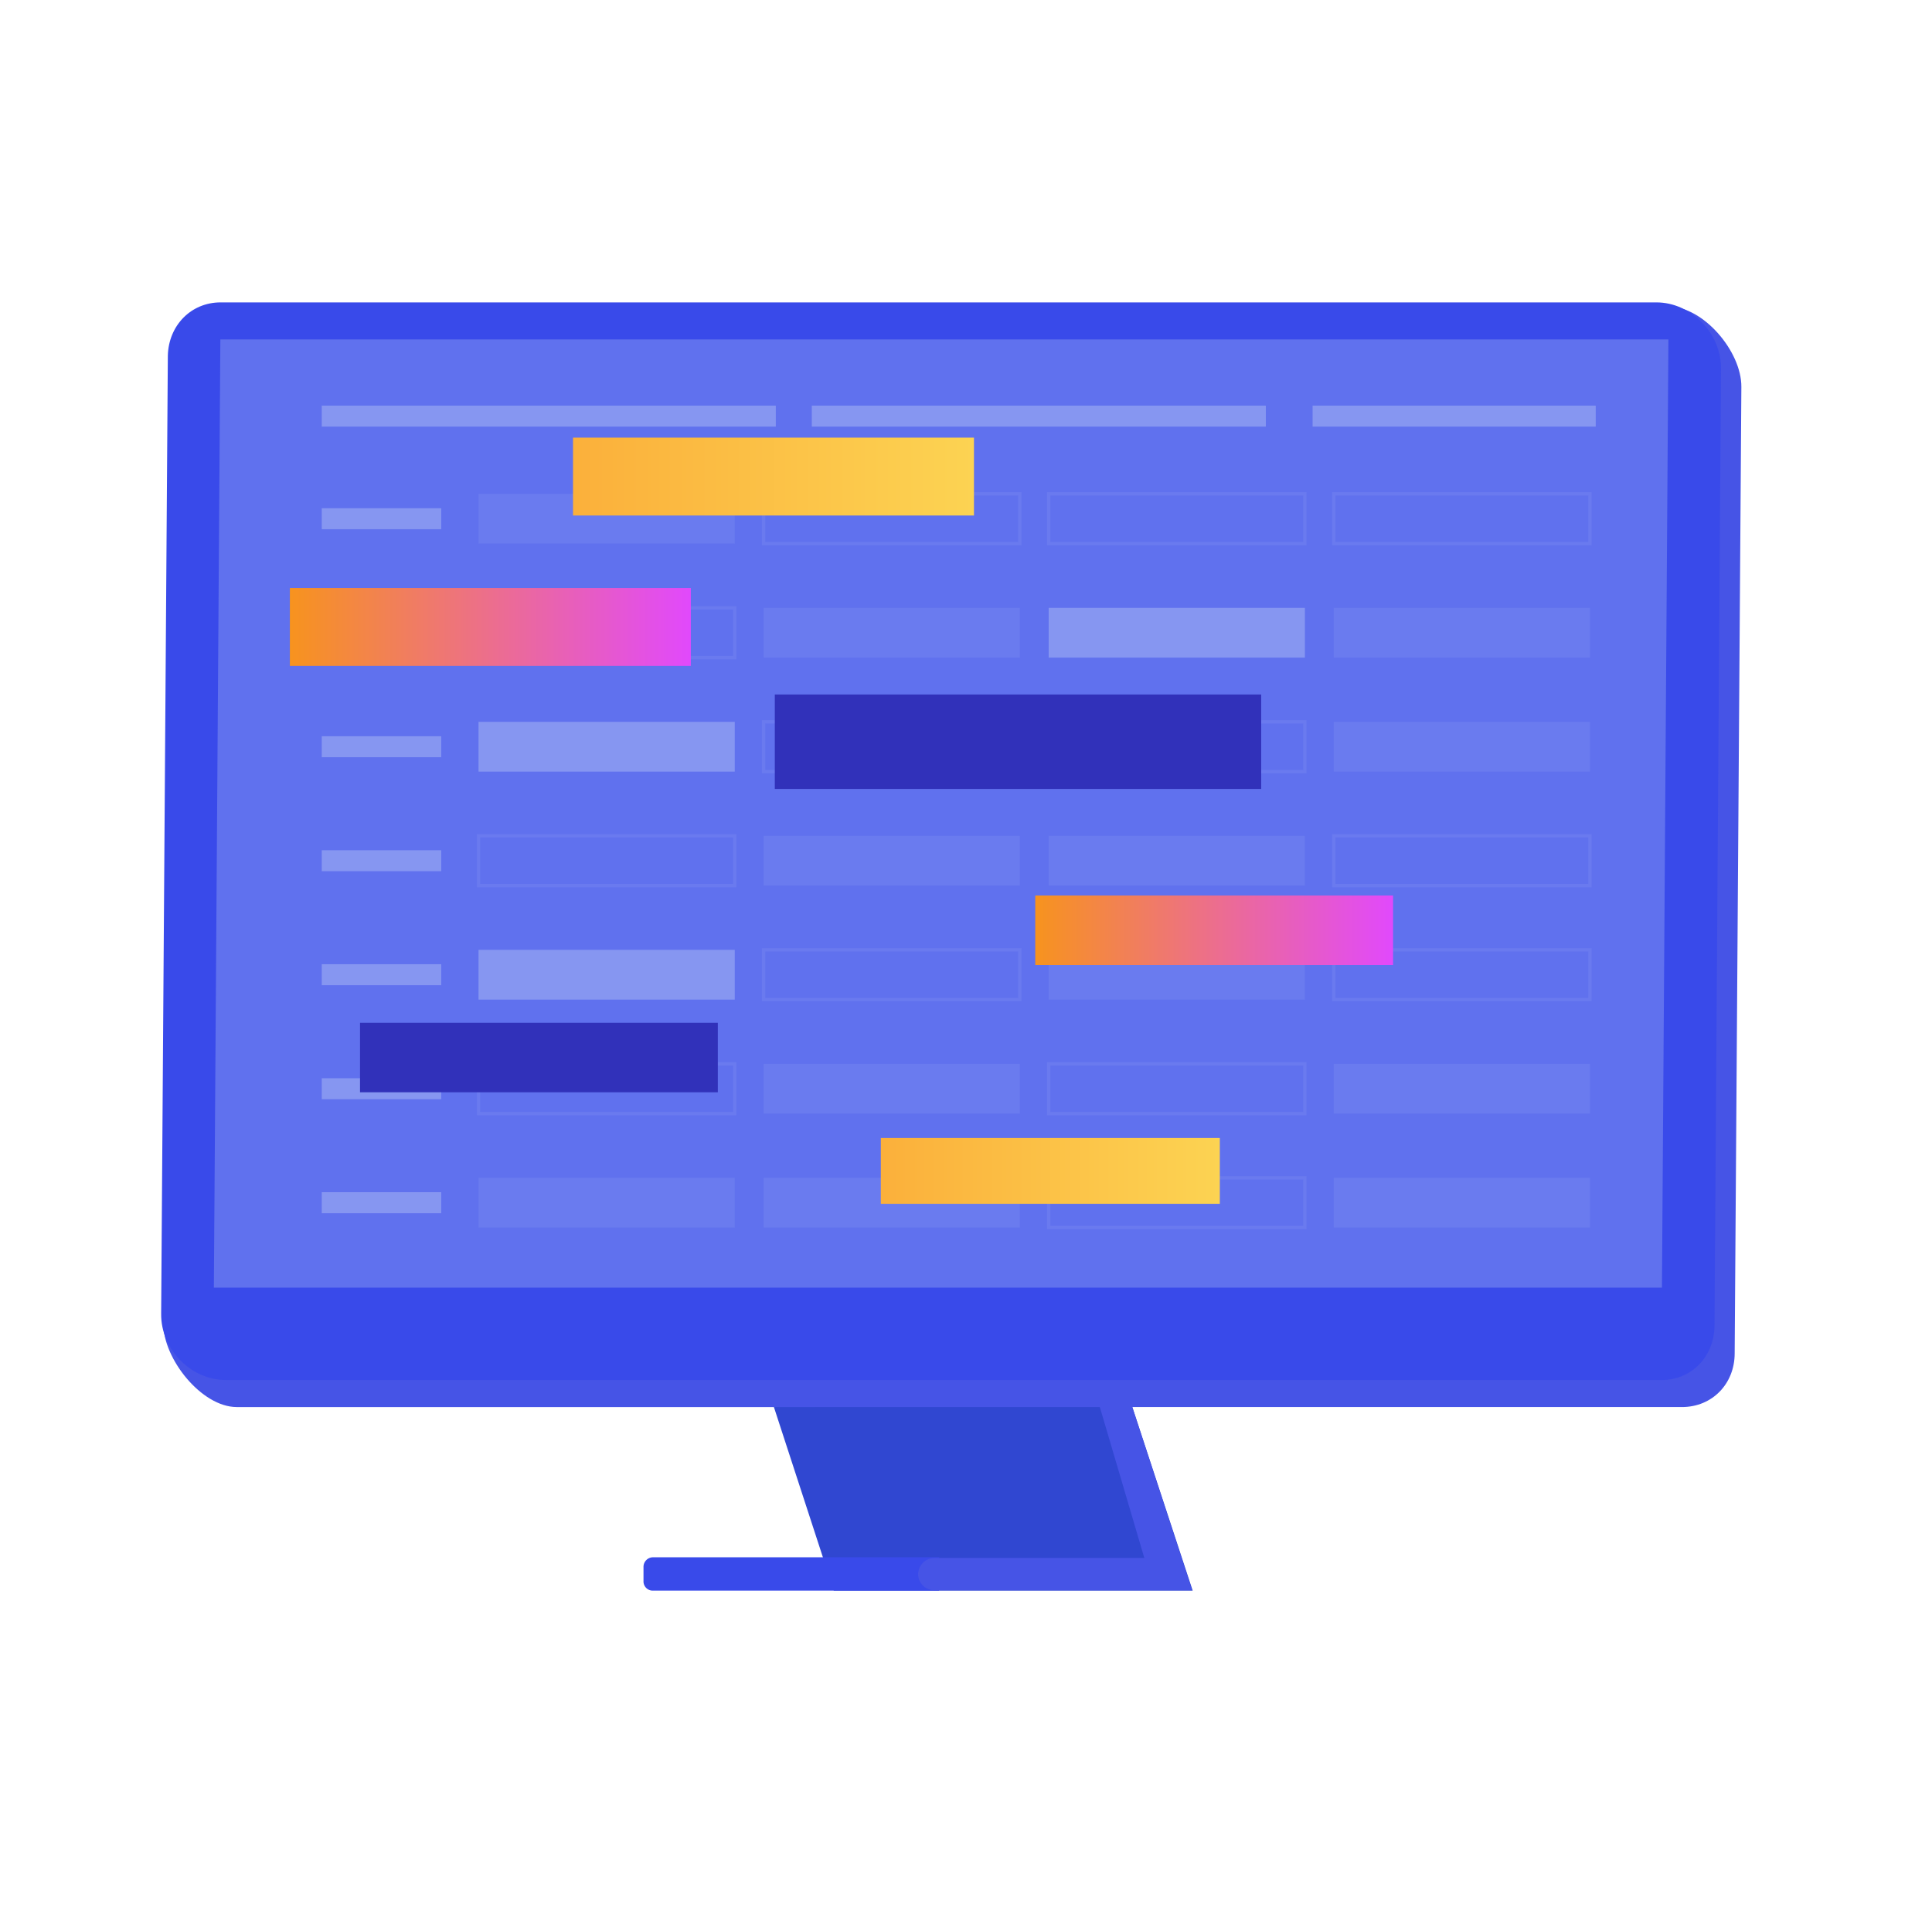
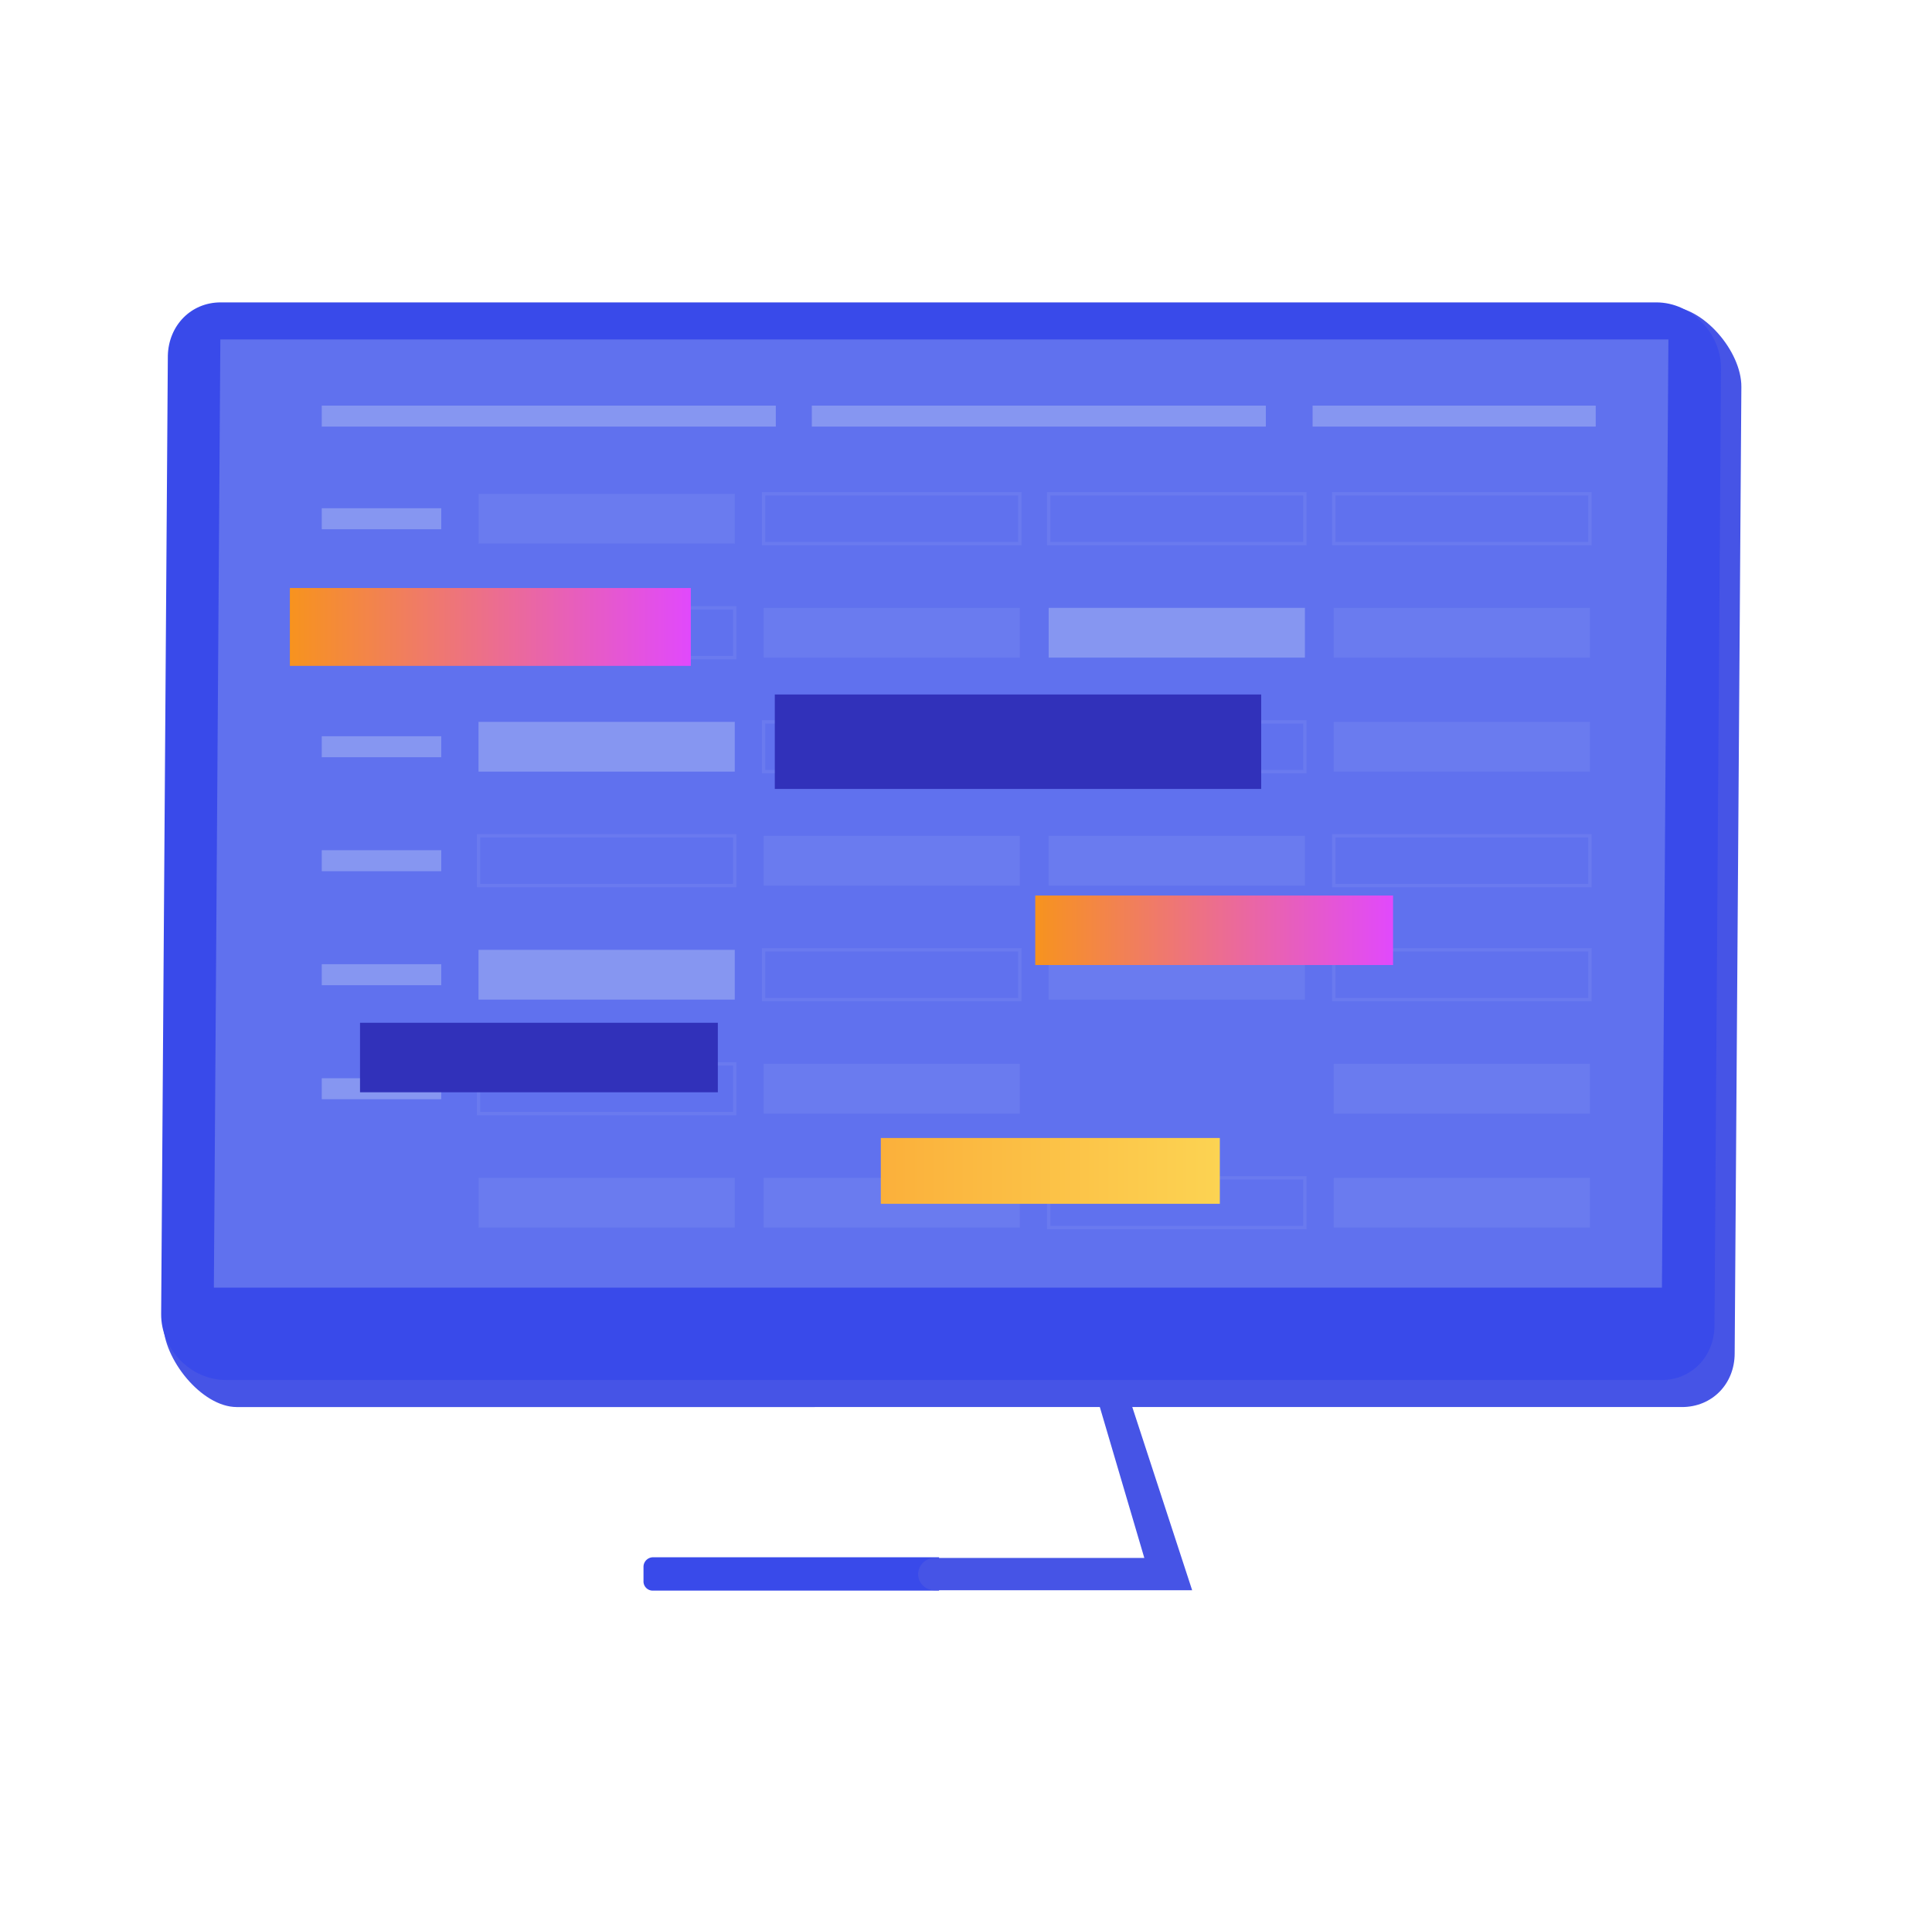
<svg xmlns="http://www.w3.org/2000/svg" xmlns:xlink="http://www.w3.org/1999/xlink" viewBox="0 0 577.26 573.8">
  <defs>
    <style>.b{fill:#394aea}.c{fill:#4654e6}.f{opacity:.38}.e,.f,.g{isolation:isolate}.e,.f{fill:#c5d2f9}.e,.g{opacity:.1}.g{fill:none;stroke:#c2cff9;stroke-miterlimit:10}.k{fill:#3131ba}</style>
    <linearGradient id="a" x1="171.21" y1="142.42" x2="291.01" y2="142.42" gradientUnits="userSpaceOnUse">
      <stop offset="0" stop-color="#fbb03b" />
      <stop offset="1" stop-color="#fcd352" />
    </linearGradient>
    <linearGradient id="b" x1="263.18" y1="349.92" x2="364.47" y2="349.92" xlink:href="#a" />
    <linearGradient id="c" x1="86.61" y1="187.36" x2="206.4" y2="187.36" gradientUnits="userSpaceOnUse">
      <stop offset="0" stop-color="#f7931e" />
      <stop offset="1" stop-color="#e149fc" />
    </linearGradient>
    <linearGradient id="d" x1="309.32" y1="278.01" x2="416.23" y2="278.01" xlink:href="#c" />
  </defs>
-   <path fill="#3047d1" d="M249.12 475.36H356.36l-19.11-58.12H230.17l18.95 58.12z" />
  <path class="b" d="M280.58 465.4H195a2.86 2.86 0 0 0-2.73 2.89v4.18a2.75 2.75 0 0 0 2.73 2.89h85.57z" />
  <path class="c" d="M327.62 417.08l9.63.16 18.95 58h-77.06a4.84 4.84 0 0 1-4.82-4.82 4.94 4.94 0 0 1 4.82-4.82h62.77l-14.29-48.48z" />
  <path class="c" d="M48.8 395.5l4.57-283.78c.06-9.15 6.75-16 15.74-16l429.54-4.1c10.28 0 21.72 13.41 21.65 24l-2 288.82c0 9.16-6.75 16.06-15.74 16.06H70.67c-10.44-.05-21.94-14.41-21.87-25z" />
  <path class="b" d="M48.15 392.68l2-286.42c.23-9 6.93-15.89 15.76-15.89h429c10.44 0 19.39 9.31 19.31 19.75l-1.95 286.41c-.23 9-6.93 15.89-15.76 15.89h-429c-10.51 0-19.43-9.15-19.36-19.74z" />
  <path style="isolation:isolate" opacity=".38" fill="#a2b2f4" d="M65.84 101.45H498.5l-1.93 283.36H63.9l1.94-283.36z" />
  <g>
    <path class="e" d="M142.98 147.59h76.56v14.87h-76.56z" />
    <path class="f" d="M96.14 151.89h35.7v6.27h-35.7zM96.14 121.22H231.8v6.27H96.14zM242.56 121.22h135.66v6.27H242.56zM392.19 121.22h84.59v6.27h-84.59z" />
    <path class="g" d="M228.16 147.59h76.56v14.87h-76.56zM313.33 147.59h76.56v14.87h-76.56zM398.51 147.59h76.56v14.87h-76.56zM142.98 181.66h76.56v14.87h-76.56z" />
    <path class="f" d="M96.14 185.96h35.7v6.27h-35.7z" />
    <path class="e" d="M228.16 181.66h76.56v14.87h-76.56z" />
    <path class="f" d="M313.33 181.66h76.56v14.87h-76.56z" />
    <path class="e" d="M398.51 181.66h76.56v14.87h-76.56z" />
    <path class="f" d="M142.98 215.73h76.56v14.87h-76.56zM96.14 220.03h35.7v6.27h-35.7z" />
    <path class="g" d="M228.16 215.73h76.56v14.87h-76.56zM313.33 215.73h76.56v14.87h-76.56z" />
    <path class="e" d="M398.51 215.73h76.56v14.87h-76.56z" />
    <path class="g" d="M142.98 249.79h76.56v14.87h-76.56z" />
    <path class="f" d="M96.14 254.09h35.7v6.27h-35.7z" />
    <path class="e" d="M228.16 249.79h76.56v14.87h-76.56zM313.33 249.79h76.56v14.87h-76.56z" />
    <path class="g" d="M398.51 249.79h76.56v14.87h-76.56z" />
    <path class="f" d="M142.98 283.86h76.56v14.87h-76.56zM96.14 288.16h35.7v6.27h-35.7z" />
    <path class="g" d="M228.16 283.86h76.56v14.87h-76.56z" />
    <path class="e" d="M313.33 283.86h76.56v14.87h-76.56z" />
    <path class="g" d="M398.51 283.86h76.56v14.87h-76.56zM142.98 317.93h76.56v14.87h-76.56z" />
    <path class="f" d="M96.14 322.23h35.7v6.27h-35.7z" />
    <path class="e" d="M228.16 317.93h76.56v14.87h-76.56z" />
-     <path class="g" d="M313.33 317.93h76.56v14.87h-76.56z" />
    <path class="e" d="M398.51 317.93h76.56v14.87h-76.56zM142.98 351.99h76.56v14.87h-76.56z" />
-     <path class="f" d="M96.14 356.29h35.7v6.27h-35.7z" />
    <path class="e" d="M228.16 351.99h76.56v14.87h-76.56z" />
    <path class="g" d="M313.33 351.99h76.56v14.87h-76.56z" />
    <path class="e" d="M398.51 351.99h76.56v14.87h-76.56z" />
-     <path fill="url(#a)" d="M171.21 130.79h119.8v23.27h-119.8z" />
    <path fill="url(#b)" d="M263.18 340.09h101.29v19.67H263.18z" />
    <path fill="url(#c)" d="M86.61 175.73h119.8V199H86.61z" />
    <path class="k" d="M231.5 207.55h145.33v28.23H231.5zM107.57 305.66h106.91v20.77H107.57z" />
    <path fill="url(#d)" d="M309.32 267.63h106.91v20.77H309.32z" />
  </g>
</svg>